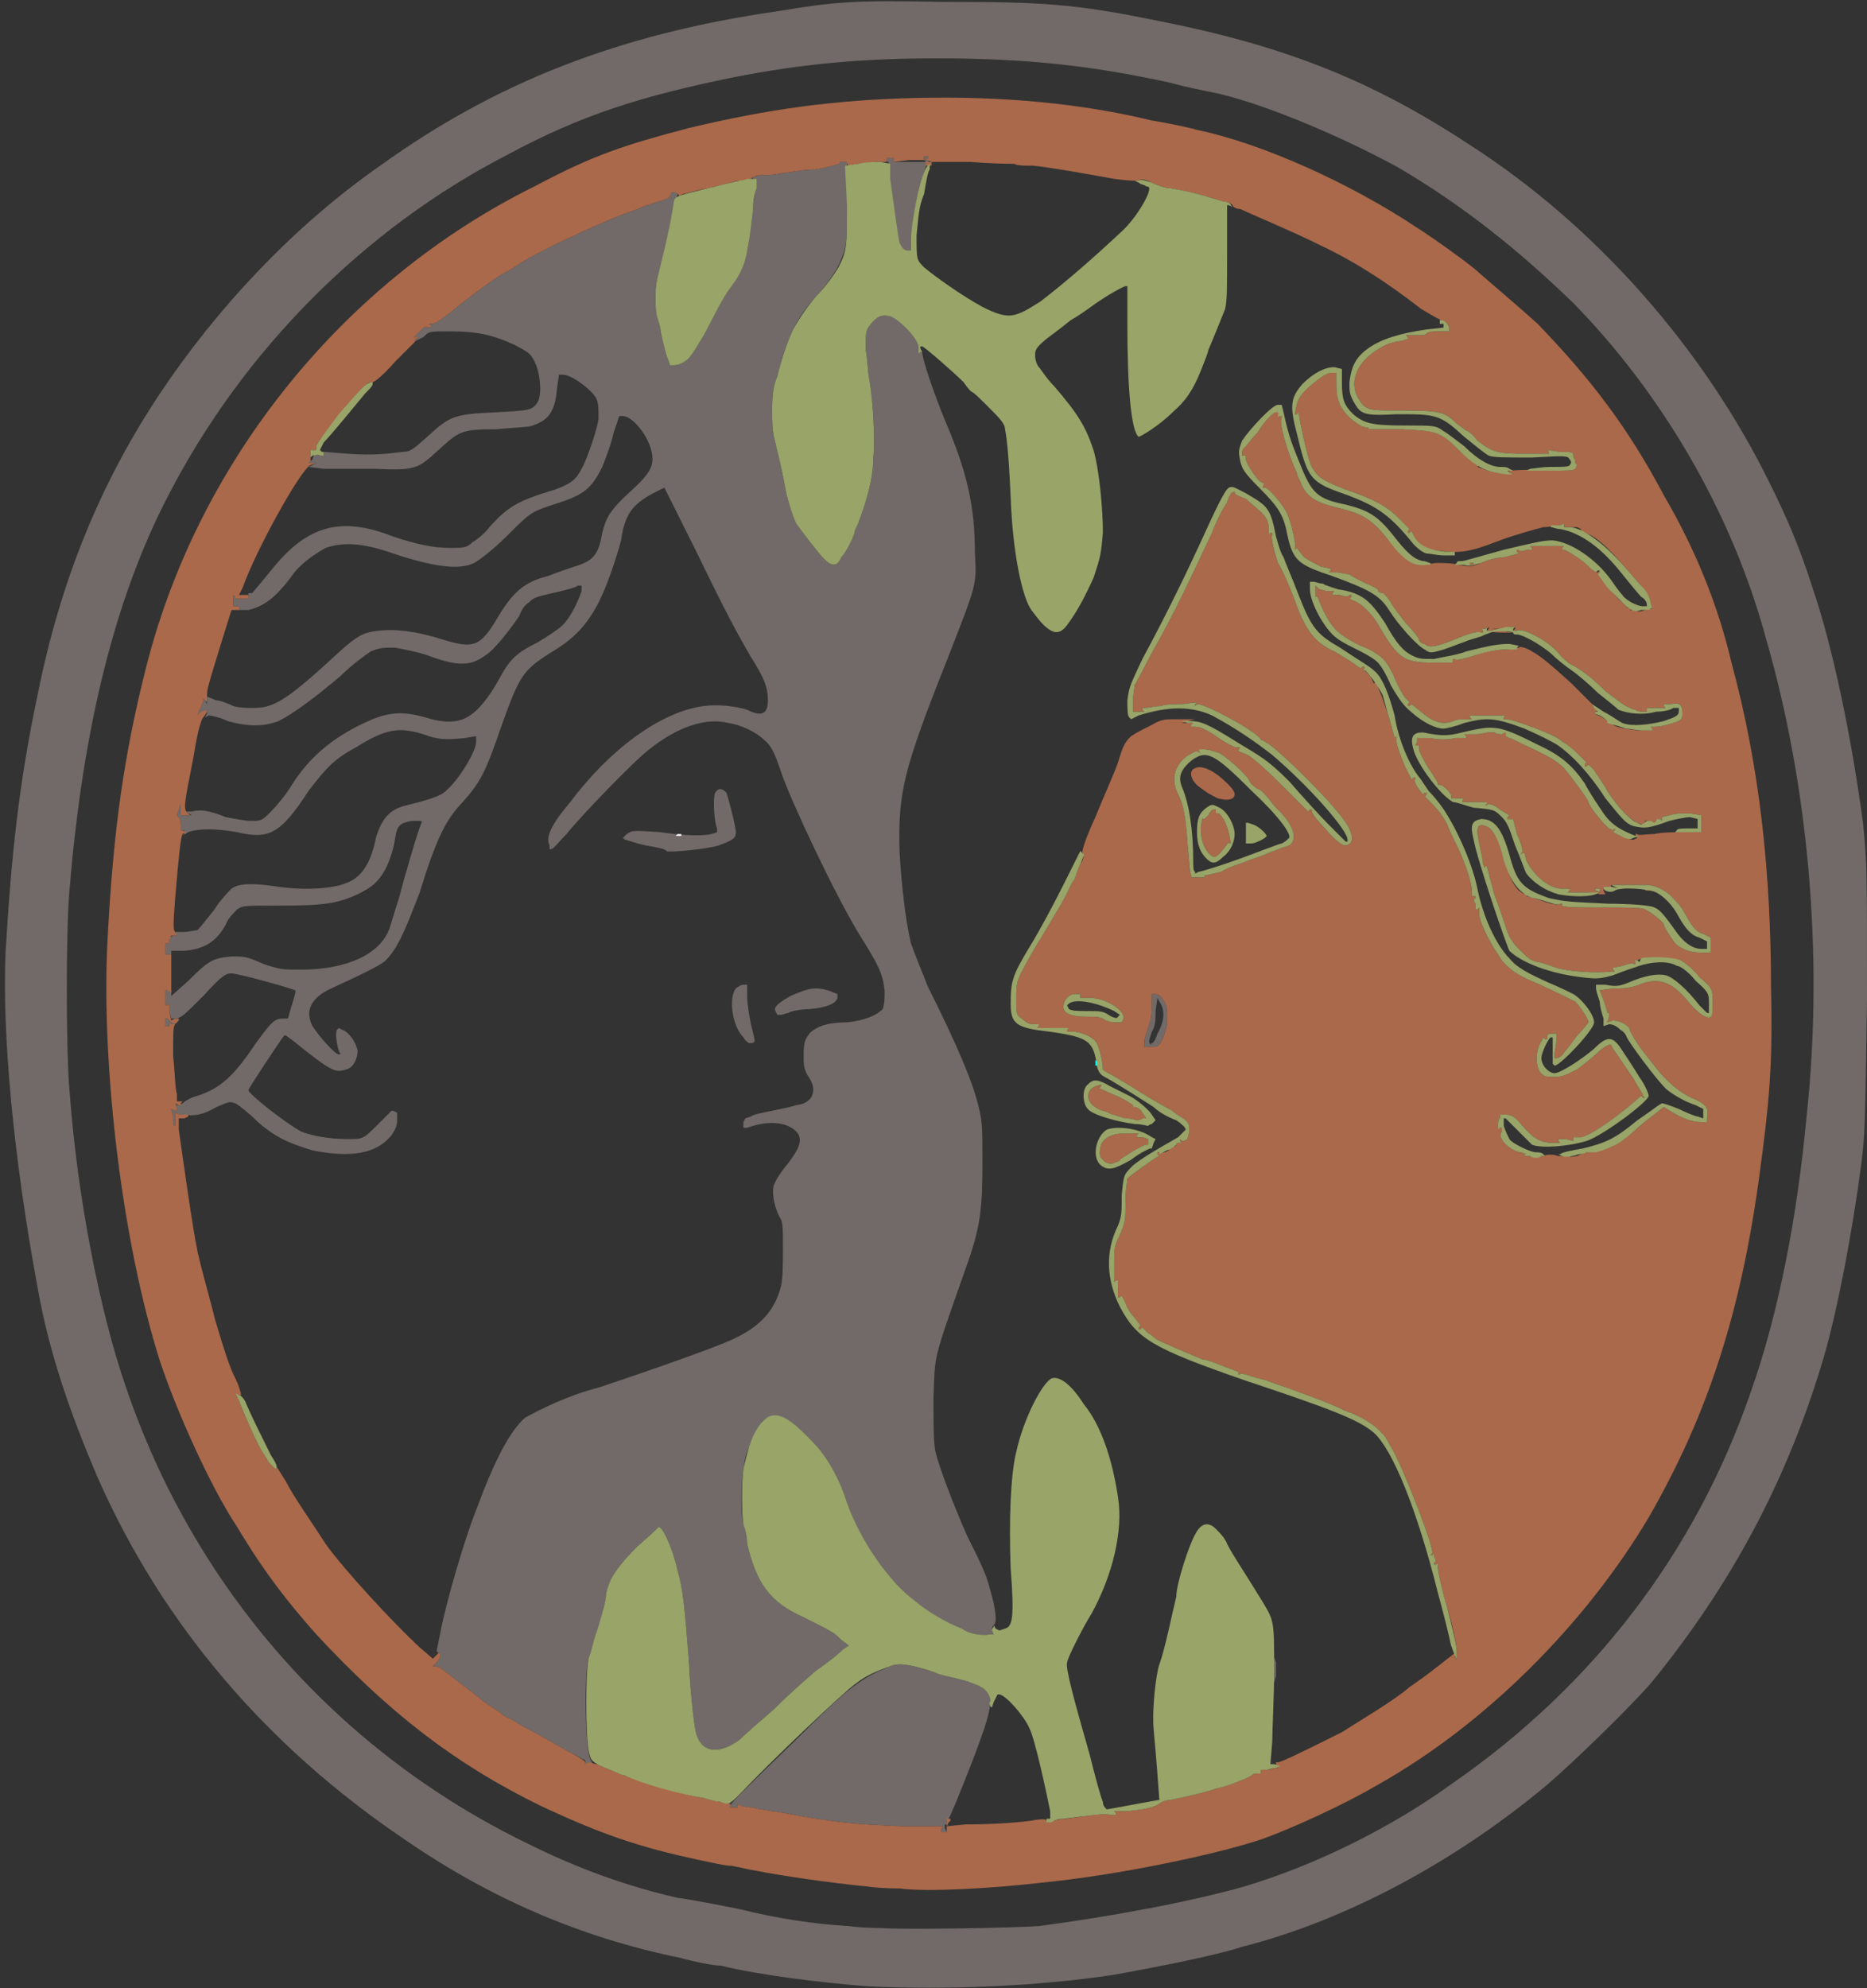
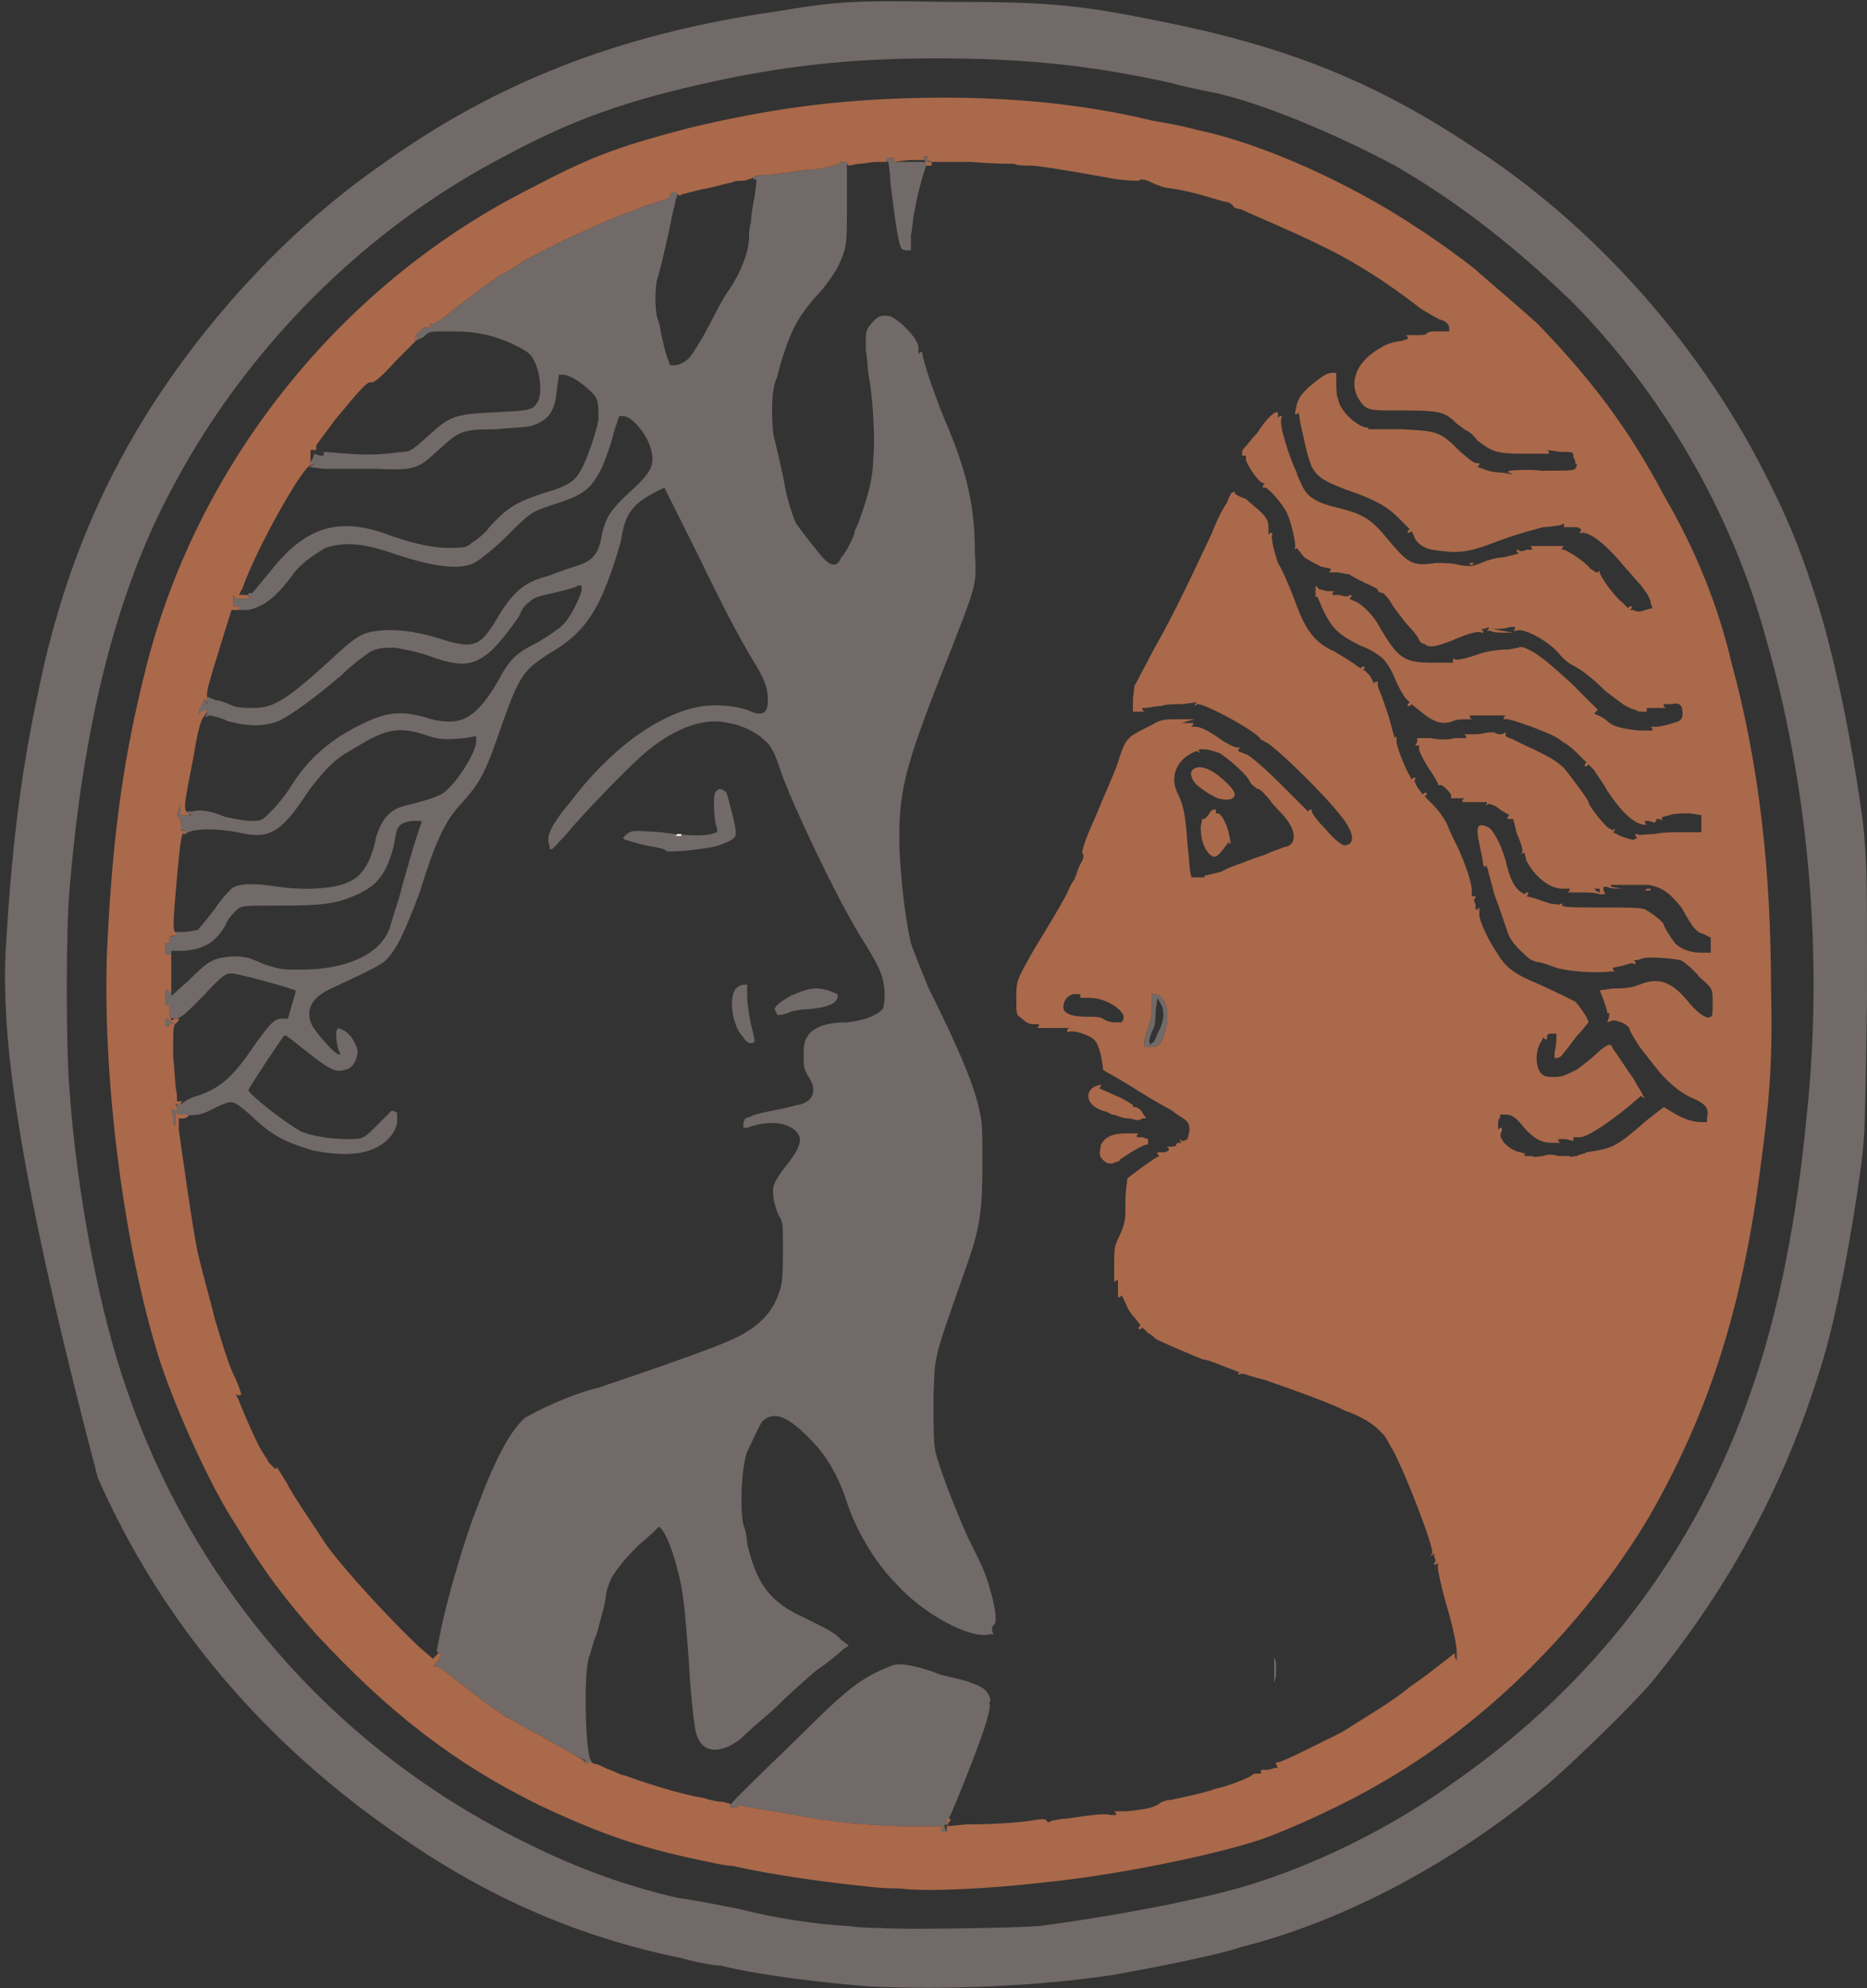
<svg xmlns="http://www.w3.org/2000/svg" version="1.0" width="992pt" height="1056pt" viewBox="0 0 992 1056" preserveAspectRatio="xMidYMid meet">
  <rect x="0" y="0" width="992" height="1056" fill="#333333" stroke="none" />
-   <path fill="#010101" stroke="none" d=" " />
  <path fill="#0a0909" stroke="none" d=" " />
-   <path fill="#716a68" stroke="none" d=" M461 1055  C436 1053 403 1049 383 1044  C379 1044 369 1042 362 1040  C308 1029 260 1008 215 977  C141 927 86 862 52 785  C37 750 26 718 20 684  C7 614 1 548 3 505  C6 455 10 416 20 369  C32 309 53 257 85 209  C115 164 156 120 202 88  C263 44 329 18 413 6  C443 1 453 0 501 1  C554 1 571 2 615 11  C681 24 728 42 781 77  C848 120 905 185 940 256  C949 274 956 290 963 312  C974 344 984 393 990 438  C992 460 992 460 992 531  C991 597 991 602 989 618  C984 656 976 697 969 721  C950 785 921 840 878 893  C867 906 836 936 822 948  C773 989 715 1020 660 1034  C645 1039 608 1046 591 1049  C551 1055 503 1057 461 1055  Z  M552 1023  C590 1018 633 1010 661 1002  C698 991 739 971 772 947  C847 895 901 824 930 740  C945 698 955 646 960 592  C969 508 961 417 938 338  C920 272 883 209 836 161  C806 132 777 109 743 89  C712 72 669 54 644 49  C639 48 629 46 622 44  C581 35 546 31 498 31  C457 31 426 34 390 41  C341 51 309 61 270 82  C194 121 129 186 89 264  C61 318 44 387 37 472  C35 492 35 559 37 580  C41 635 53 697 67 737  C103 843 179 930 280 979  C308 993 334 1002 360 1008  C368 1009 383 1012 393 1014  C413 1019 433 1022 451 1023  C458 1024 466 1024 468 1024  C479 1025 538 1024 552 1023  Z  M500 972  L501 970  L480 970  C455 969 443 968 417 963  C411 962 403 961 400 960  C397 960 394 959 393 959  L392 958  L392 959  L392 960  L390 960  L388 960  L388 959  C388 958 395 951 424 923  C451 896 458 891 473 885  C477 883 484 884 496 888  C500 890 503 890 514 893  C516 894 520 895 521 896  C524 897 527 902 526 904  C525 904 526 905 526 906  C526 907 525 912 523 918  C518 933 505 965 504 966  L503 967  L503 968  L504 970  L503 969  L502 969  L502 971  L503 973  L501 973  L500 973  L500 972  Z  M311 935  C311 935 305 932 298 928  C291 924 282 919 278 917  C273 914 270 912 269 912  C269 912 267 911 265 909  C263 908 259 905 256 903  C254 901 247 896 242 892  C237 888 233 885 232 885  L230 885  L232 883  C233 882 234 880 234 879  L234 878  L233 878  L232 877  L234 867  C237 851 247 817 253 802  C263 775 271 760 279 753  C286 749 302 741 318 737  C348 727 382 715 390 711  C405 704 412 695 415 683  C416 679 416 670 416 663  C416 651 416 649 414 646  C412 642 410 635 411 630  C412 627 414 624 417 620  C426 609 427 604 422 600  C417 596 408 595 397 599  L395 599  L395 596  L396 594  L399 593  C400 592 405 591 410 590  C415 589 420 588 423 587  C432 586 435 579 429 571  C427 567 427 566 427 560  C427 553 428 552 430 549  C434 545 440 543 450 543  C460 542 466 539 469 536  C470 533 470 531 470 526  C469 517 467 513 457 497  C444 476 420 425 415 410  C412 401 410 396 406 393  C402 389 394 385 387 384  C375 381 360 386 345 398  C337 404 309 433 301 443  C297 447 294 451 293 451  L292 451  L292 449  C290 445 292 439 303 426  C324 398 351 378 374 375  C381 374 391 375 397 377  C405 381 408 379 408 372  C408 365 406 360 399 349  C391 335 387 328 370 293  L353 259  L347 262  C336 268 332 273 330 287  C327 298 322 313 317 322  C311 333 304 340 292 347  C278 356 276 359 267 384  C258 410 256 415 244 428  C236 437 231 448 223 474  C215 495 211 504 205 510  C202 513 191 518 176 525  C165 530 162 537 166 545  C170 551 178 560 180 560  L181 560  L180 558  C179 555 178 549 179 547  L180 546  L182 547  C185 548 189 553 190 558  C190 562 188 567 184 568  C178 570 176 569 156 553  L152 550  L151 550  C150 551 132 578 132 579  C132 581 151 596 160 601  C165 603 174 605 185 605  C193 605 193 605 201 597  L208 590  L209 590  L211 591  L211 595  C211 598 210 600 208 603  C200 613 186 615 166 611  C153 607 146 604 136 595  C132 591 127 587 125 586  C122 585 122 585 115 588  C108 592 104 593 96 592  L93 591  L93 595  L93 598  L93 598  C92 598 92 596 92 593  L91 589  L93 590  L94 590  L94 588  L93 586  L94 587  L95 587  L97 586  C98 585 101 583 105 582  C117 578 124 572 136 554  C144 543 146 541 150 541  L153 541  L155 534  C156 531 157 527 157 527  L157 526  L154 525  C148 523 126 517 123 517  C120 517 118 518 108 529  C98 539 96 541 93 541  L91 541  L90 537  L90 533  L89 534  L88 534  L88 530  L88 526  L90 526  L91 526  L91 528  L91 529  L100 521  C111 510 113 509 123 508  C130 508 131 508 140 512  C149 515 150 515 160 515  C184 515 202 507 207 493  C208 490 210 483 212 477  C214 469 222 441 224 437  L224 436  L219 436  C213 437 211 438 210 445  C209 452 206 461 202 466  C199 470 196 472 190 475  C179 480 172 481 148 481  C129 481 129 481 126 483  C124 485 121 488 120 491  C115 500 109 504 98 505  L91 505  L91 506  L91 507  L90 507  L88 507  L88 504  L88 501  L89 501  L90 501  L90 499  L90 498  L92 497  L94 497  L93 496  L93 495  L98 495  C100 495 104 494 105 494  C106 493 110 488 114 483  C117 478 122 473 123 472  C127 469 135 469 148 471  C162 473 177 472 184 469  C192 466 197 459 200 444  C203 435 207 430 215 428  C227 425 234 423 237 420  C244 414 253 399 253 394  L253 391  L247 392  C237 393 233 393 225 390  C212 386 205 387 189 397  C178 403 174 407 164 420  C149 443 143 446 126 442  C115 440 105 440 100 442  L97 444  L98 443  L98 441  L97 441  L96 441  L96 438  C96 437 96 435 95 434  C94 434 94 432 95 430  L96 427  L96 430  L96 433  L99 433  L102 433  L100 432  L99 431  L102 431  C106 430 110 430 120 434  C125 435 131 436 133 436  C139 436 139 436 144 431  C147 428 152 422 155 417  C165 401 179 390 198 382  C208 378 215 378 226 381  C235 384 243 384 248 381  C254 378 260 370 265 361  C271 350 274 347 286 341  C291 338 297 334 299 332  C303 328 307 320 309 314  L309 311  L307 311  C306 312 302 313 298 314  C285 317 284 317 281 320  C279 321 277 324 276 327  C272 333 263 345 258 348  C250 354 243 354 227 348  C221 346 215 345 210 344  C203 344 202 344 197 346  C194 348 187 353 181 359  C168 370 156 379 148 383  C140 386 132 386 121 383  C117 381 112 380 111 380  L109 381  L110 379  L110 377  L108 378  L105 380  L106 377  C107 375 108 373 108 372  L108 371  L109 372  L110 374  L110 372  L110 370  L115 372  C117 372 122 374 124 375  C127 376 132 376 135 376  C145 376 152 372 174 352  C189 338 192 336 201 335  C209 334 220 335 233 339  C252 345 255 344 265 327  C273 314 279 309 291 306  C296 304 302 302 305 301  C315 298 318 295 320 283  C322 275 324 271 335 261  C346 251 348 247 346 239  C344 231 336 221 331 221  L329 221  L326 230  C325 235 322 243 320 248  C314 260 310 263 294 268  C282 272 282 272 269 285  C262 292 254 298 252 299  C244 303 230 301 209 294  C192 288 182 288 173 291  C166 295 159 300 155 306  C146 318 140 322 132 324  L127 324  L127 323  L127 322  L126 322  L124 322  L124 319  L124 316  L125 317  L125 318  L129 318  L132 318  L132 317  L132 315  L134 315  C135 314 139 309 144 303  C163 279 181 274 209 285  C221 289 230 291 239 291  C246 291 248 291 251 288  C253 287 258 283 260 280  C270 269 275 266 295 260  C303 257 306 255 309 249  C312 244 318 226 318 222  C318 214 318 212 314 208  C310 204 303 199 299 199  L297 199  L296 206  C295 218 292 223 283 226  C281 227 273 227 264 228  C245 228 244 229 233 239  C222 249 221 250 199 249  C188 249 176 249 172 249  L164 248  L166 247  L168 246  L166 246  L164 246  L166 244  L167 241  L170 242  L172 242  L172 241  L172 240  L185 241  C198 242 206 241 214 240  C218 240 219 239 227 232  C239 221 241 220 263 219  C282 218 283 218 286 213  C288 208 287 198 284 192  C282 188 281 187 273 183  C262 178 254 176 239 176  C228 176 228 176 225 179  C223 180 221 181 221 181  L220 181  L221 180  L223 179  L221 179  L220 179  L223 176  C225 174 226 173 227 174  L229 174  L229 173  L228 172  L230 172  C231 172 234 170 238 167  C250 157 268 144 270 144  C270 144 271 143 272 143  C278 137 323 116 339 111  C341 110 343 109 344 109  C344 109 347 108 350 107  C354 106 356 105 356 104  L357 102  L358 102  L360 102  L360 103  C360 103 360 104 359 106  C359 107 358 111 357 115  C356 121 351 143 349 149  C348 154 348 163 349 168  C350 171 351 174 351 176  C353 185 354 189 355 191  L356 194  L358 194  C361 194 365 192 367 189  C368 188 371 183 374 178  C381 165 383 160 388 153  C394 144 398 133 398 126  C398 125 398 121 399 118  C399 115 400 109 401 104  L402 96  L401 95  L400 95  L400 94  L400 94  L404 93  C407 93 411 93 415 92  C418 92 426 90 433 90  C440 89 446 87 446 87  L446 86  L448 86  L450 86  L450 108  C450 130 450 131 446 140  C445 143 438 153 434 157  C431 160 424 169 422 174  C420 177 415 191 413 200  C412 202 411 206 411 207  C410 211 410 226 411 231  C413 240 415 247 417 258  C418 264 421 274 423 278  C425 281 435 294 438 297  C442 301 445 301 447 296  C450 293 454 284 454 283  C454 282 455 280 456 278  C460 267 464 255 464 243  C465 235 464 214 462 202  C461 198 461 191 460 186  C460 176 460 176 462 173  C466 168 468 167 473 168  C478 170 487 179 488 184  L488 188  L489 187  L490 187  L490 187  C490 191 497 211 502 223  C514 251 518 269 518 294  C519 311 519 310 503 351  C480 409 477 421 478 453  C479 470 481 488 484 501  C485 504 489 514 493 524  C509 556 517 575 520 588  C522 596 522 599 522 618  C522 642 521 652 513 674  C495 725 497 719 496 742  C496 759 496 765 497 771  C499 779 506 798 514 816  C521 830 524 836 526 844  C529 854 530 862 528 863  C527 864 527 866 527 866  L528 868  L526 868  C516 871 490 857 476 841  C465 830 455 813 450 798  C446 785 439 773 432 766  C419 752 411 749 405 755  C403 758 400 765 397 771  C394 779 393 801 395 810  C396 812 397 817 397 820  C402 841 409 851 427 859  C443 867 443 867 447 871  L451 874  L448 876  C446 878 440 883 434 887  C428 892 418 901 411 908  C404 914 396 921 393 924  C382 932 373 931 370 921  C369 918 367 902 366 882  C364 856 363 844 360 834  C357 821 352 811 350 811  C350 811 345 816 339 821  C331 829 328 833 325 838  C323 842 322 846 322 847  C322 850 320 857 317 868  C315 872 314 878 313 880  C310 888 311 932 314 935  L315 937  L313 937  L311 937  L311 935  Z  M677 887  L677 880  L678 883  C678 885 678 888 678 890  L677 894  L677 887  Z  M608 553  C608 552 609 549 610 546  C611 543 612 540 612 535  L612 528  L614 528  C615 528 617 529 618 531  C621 534 621 545 618 551  C616 556 615 556 612 556  L608 556  L608 553  Z  M615 549  C619 542 619 536 616 532  L615 530  L614 537  C614 541 614 545 612 548  C611 551 610 554 611 554  L611 555  L612 554  C613 554 614 552 615 549  Z  M395 551  C389 545 387 530 391 525  C392 524 394 523 395 523  L397 523  L397 529  C397 533 398 539 399 544  C400 548 401 552 401 553  L400 554  L398 554  C398 554 396 553 395 551  Z  M88 543  L88 541  L89 541  C89 541 90 542 91 543  L93 544  L91 544  L90 543  L90 544  L90 545  L89 545  L88 545  L88 543  Z  M412 537  C411 535 413 533 420 529  C429 525 433 524 440 526  L445 528  L445 530  C444 533 440 535 430 536  C426 536 420 537 419 538  C418 538 416 539 415 539  L413 539  L412 537  Z  M354 452  C354 451 349 450 343 449  C338 448 333 446 332 446  L331 445  L333 443  C336 441 336 441 351 442  C364 444 374 444 378 443  L381 442  L381 440  C379 435 379 422 380 421  C382 418 384 419 386 421  C387 424 391 439 391 442  C391 445 390 446 382 449  C376 451 355 453 354 452  Z  M479 132  C477 129 475 112 473 96  C473 91 472 87 472 86  C471 86 471 85 471 85  L471 84  L473 84  L475 84  L475 85  L475 86  L483 86  L492 86  L491 84  L491 83  L492 83  L493 83  L493 84  L492 85  L493 85  L495 85  L493 86  C492 87 487 104 486 112  C485 115 485 121 484 125  L484 133  L482 133  C481 133 480 133 479 132  Z  " />
+   <path fill="#716a68" stroke="none" d=" M461 1055  C436 1053 403 1049 383 1044  C379 1044 369 1042 362 1040  C308 1029 260 1008 215 977  C141 927 86 862 52 785  C7 614 1 548 3 505  C6 455 10 416 20 369  C32 309 53 257 85 209  C115 164 156 120 202 88  C263 44 329 18 413 6  C443 1 453 0 501 1  C554 1 571 2 615 11  C681 24 728 42 781 77  C848 120 905 185 940 256  C949 274 956 290 963 312  C974 344 984 393 990 438  C992 460 992 460 992 531  C991 597 991 602 989 618  C984 656 976 697 969 721  C950 785 921 840 878 893  C867 906 836 936 822 948  C773 989 715 1020 660 1034  C645 1039 608 1046 591 1049  C551 1055 503 1057 461 1055  Z  M552 1023  C590 1018 633 1010 661 1002  C698 991 739 971 772 947  C847 895 901 824 930 740  C945 698 955 646 960 592  C969 508 961 417 938 338  C920 272 883 209 836 161  C806 132 777 109 743 89  C712 72 669 54 644 49  C639 48 629 46 622 44  C581 35 546 31 498 31  C457 31 426 34 390 41  C341 51 309 61 270 82  C194 121 129 186 89 264  C61 318 44 387 37 472  C35 492 35 559 37 580  C41 635 53 697 67 737  C103 843 179 930 280 979  C308 993 334 1002 360 1008  C368 1009 383 1012 393 1014  C413 1019 433 1022 451 1023  C458 1024 466 1024 468 1024  C479 1025 538 1024 552 1023  Z  M500 972  L501 970  L480 970  C455 969 443 968 417 963  C411 962 403 961 400 960  C397 960 394 959 393 959  L392 958  L392 959  L392 960  L390 960  L388 960  L388 959  C388 958 395 951 424 923  C451 896 458 891 473 885  C477 883 484 884 496 888  C500 890 503 890 514 893  C516 894 520 895 521 896  C524 897 527 902 526 904  C525 904 526 905 526 906  C526 907 525 912 523 918  C518 933 505 965 504 966  L503 967  L503 968  L504 970  L503 969  L502 969  L502 971  L503 973  L501 973  L500 973  L500 972  Z  M311 935  C311 935 305 932 298 928  C291 924 282 919 278 917  C273 914 270 912 269 912  C269 912 267 911 265 909  C263 908 259 905 256 903  C254 901 247 896 242 892  C237 888 233 885 232 885  L230 885  L232 883  C233 882 234 880 234 879  L234 878  L233 878  L232 877  L234 867  C237 851 247 817 253 802  C263 775 271 760 279 753  C286 749 302 741 318 737  C348 727 382 715 390 711  C405 704 412 695 415 683  C416 679 416 670 416 663  C416 651 416 649 414 646  C412 642 410 635 411 630  C412 627 414 624 417 620  C426 609 427 604 422 600  C417 596 408 595 397 599  L395 599  L395 596  L396 594  L399 593  C400 592 405 591 410 590  C415 589 420 588 423 587  C432 586 435 579 429 571  C427 567 427 566 427 560  C427 553 428 552 430 549  C434 545 440 543 450 543  C460 542 466 539 469 536  C470 533 470 531 470 526  C469 517 467 513 457 497  C444 476 420 425 415 410  C412 401 410 396 406 393  C402 389 394 385 387 384  C375 381 360 386 345 398  C337 404 309 433 301 443  C297 447 294 451 293 451  L292 451  L292 449  C290 445 292 439 303 426  C324 398 351 378 374 375  C381 374 391 375 397 377  C405 381 408 379 408 372  C408 365 406 360 399 349  C391 335 387 328 370 293  L353 259  L347 262  C336 268 332 273 330 287  C327 298 322 313 317 322  C311 333 304 340 292 347  C278 356 276 359 267 384  C258 410 256 415 244 428  C236 437 231 448 223 474  C215 495 211 504 205 510  C202 513 191 518 176 525  C165 530 162 537 166 545  C170 551 178 560 180 560  L181 560  L180 558  C179 555 178 549 179 547  L180 546  L182 547  C185 548 189 553 190 558  C190 562 188 567 184 568  C178 570 176 569 156 553  L152 550  L151 550  C150 551 132 578 132 579  C132 581 151 596 160 601  C165 603 174 605 185 605  C193 605 193 605 201 597  L208 590  L209 590  L211 591  L211 595  C211 598 210 600 208 603  C200 613 186 615 166 611  C153 607 146 604 136 595  C132 591 127 587 125 586  C122 585 122 585 115 588  C108 592 104 593 96 592  L93 591  L93 595  L93 598  L93 598  C92 598 92 596 92 593  L91 589  L93 590  L94 590  L94 588  L93 586  L94 587  L95 587  L97 586  C98 585 101 583 105 582  C117 578 124 572 136 554  C144 543 146 541 150 541  L153 541  L155 534  C156 531 157 527 157 527  L157 526  L154 525  C148 523 126 517 123 517  C120 517 118 518 108 529  C98 539 96 541 93 541  L91 541  L90 537  L90 533  L89 534  L88 534  L88 530  L88 526  L90 526  L91 526  L91 528  L91 529  L100 521  C111 510 113 509 123 508  C130 508 131 508 140 512  C149 515 150 515 160 515  C184 515 202 507 207 493  C208 490 210 483 212 477  C214 469 222 441 224 437  L224 436  L219 436  C213 437 211 438 210 445  C209 452 206 461 202 466  C199 470 196 472 190 475  C179 480 172 481 148 481  C129 481 129 481 126 483  C124 485 121 488 120 491  C115 500 109 504 98 505  L91 505  L91 506  L91 507  L90 507  L88 507  L88 504  L88 501  L89 501  L90 501  L90 499  L90 498  L92 497  L94 497  L93 496  L93 495  L98 495  C100 495 104 494 105 494  C106 493 110 488 114 483  C117 478 122 473 123 472  C127 469 135 469 148 471  C162 473 177 472 184 469  C192 466 197 459 200 444  C203 435 207 430 215 428  C227 425 234 423 237 420  C244 414 253 399 253 394  L253 391  L247 392  C237 393 233 393 225 390  C212 386 205 387 189 397  C178 403 174 407 164 420  C149 443 143 446 126 442  C115 440 105 440 100 442  L97 444  L98 443  L98 441  L97 441  L96 441  L96 438  C96 437 96 435 95 434  C94 434 94 432 95 430  L96 427  L96 430  L96 433  L99 433  L102 433  L100 432  L99 431  L102 431  C106 430 110 430 120 434  C125 435 131 436 133 436  C139 436 139 436 144 431  C147 428 152 422 155 417  C165 401 179 390 198 382  C208 378 215 378 226 381  C235 384 243 384 248 381  C254 378 260 370 265 361  C271 350 274 347 286 341  C291 338 297 334 299 332  C303 328 307 320 309 314  L309 311  L307 311  C306 312 302 313 298 314  C285 317 284 317 281 320  C279 321 277 324 276 327  C272 333 263 345 258 348  C250 354 243 354 227 348  C221 346 215 345 210 344  C203 344 202 344 197 346  C194 348 187 353 181 359  C168 370 156 379 148 383  C140 386 132 386 121 383  C117 381 112 380 111 380  L109 381  L110 379  L110 377  L108 378  L105 380  L106 377  C107 375 108 373 108 372  L108 371  L109 372  L110 374  L110 372  L110 370  L115 372  C117 372 122 374 124 375  C127 376 132 376 135 376  C145 376 152 372 174 352  C189 338 192 336 201 335  C209 334 220 335 233 339  C252 345 255 344 265 327  C273 314 279 309 291 306  C296 304 302 302 305 301  C315 298 318 295 320 283  C322 275 324 271 335 261  C346 251 348 247 346 239  C344 231 336 221 331 221  L329 221  L326 230  C325 235 322 243 320 248  C314 260 310 263 294 268  C282 272 282 272 269 285  C262 292 254 298 252 299  C244 303 230 301 209 294  C192 288 182 288 173 291  C166 295 159 300 155 306  C146 318 140 322 132 324  L127 324  L127 323  L127 322  L126 322  L124 322  L124 319  L124 316  L125 317  L125 318  L129 318  L132 318  L132 317  L132 315  L134 315  C135 314 139 309 144 303  C163 279 181 274 209 285  C221 289 230 291 239 291  C246 291 248 291 251 288  C253 287 258 283 260 280  C270 269 275 266 295 260  C303 257 306 255 309 249  C312 244 318 226 318 222  C318 214 318 212 314 208  C310 204 303 199 299 199  L297 199  L296 206  C295 218 292 223 283 226  C281 227 273 227 264 228  C245 228 244 229 233 239  C222 249 221 250 199 249  C188 249 176 249 172 249  L164 248  L166 247  L168 246  L166 246  L164 246  L166 244  L167 241  L170 242  L172 242  L172 241  L172 240  L185 241  C198 242 206 241 214 240  C218 240 219 239 227 232  C239 221 241 220 263 219  C282 218 283 218 286 213  C288 208 287 198 284 192  C282 188 281 187 273 183  C262 178 254 176 239 176  C228 176 228 176 225 179  C223 180 221 181 221 181  L220 181  L221 180  L223 179  L221 179  L220 179  L223 176  C225 174 226 173 227 174  L229 174  L229 173  L228 172  L230 172  C231 172 234 170 238 167  C250 157 268 144 270 144  C270 144 271 143 272 143  C278 137 323 116 339 111  C341 110 343 109 344 109  C344 109 347 108 350 107  C354 106 356 105 356 104  L357 102  L358 102  L360 102  L360 103  C360 103 360 104 359 106  C359 107 358 111 357 115  C356 121 351 143 349 149  C348 154 348 163 349 168  C350 171 351 174 351 176  C353 185 354 189 355 191  L356 194  L358 194  C361 194 365 192 367 189  C368 188 371 183 374 178  C381 165 383 160 388 153  C394 144 398 133 398 126  C398 125 398 121 399 118  C399 115 400 109 401 104  L402 96  L401 95  L400 95  L400 94  L400 94  L404 93  C407 93 411 93 415 92  C418 92 426 90 433 90  C440 89 446 87 446 87  L446 86  L448 86  L450 86  L450 108  C450 130 450 131 446 140  C445 143 438 153 434 157  C431 160 424 169 422 174  C420 177 415 191 413 200  C412 202 411 206 411 207  C410 211 410 226 411 231  C413 240 415 247 417 258  C418 264 421 274 423 278  C425 281 435 294 438 297  C442 301 445 301 447 296  C450 293 454 284 454 283  C454 282 455 280 456 278  C460 267 464 255 464 243  C465 235 464 214 462 202  C461 198 461 191 460 186  C460 176 460 176 462 173  C466 168 468 167 473 168  C478 170 487 179 488 184  L488 188  L489 187  L490 187  L490 187  C490 191 497 211 502 223  C514 251 518 269 518 294  C519 311 519 310 503 351  C480 409 477 421 478 453  C479 470 481 488 484 501  C485 504 489 514 493 524  C509 556 517 575 520 588  C522 596 522 599 522 618  C522 642 521 652 513 674  C495 725 497 719 496 742  C496 759 496 765 497 771  C499 779 506 798 514 816  C521 830 524 836 526 844  C529 854 530 862 528 863  C527 864 527 866 527 866  L528 868  L526 868  C516 871 490 857 476 841  C465 830 455 813 450 798  C446 785 439 773 432 766  C419 752 411 749 405 755  C403 758 400 765 397 771  C394 779 393 801 395 810  C396 812 397 817 397 820  C402 841 409 851 427 859  C443 867 443 867 447 871  L451 874  L448 876  C446 878 440 883 434 887  C428 892 418 901 411 908  C404 914 396 921 393 924  C382 932 373 931 370 921  C369 918 367 902 366 882  C364 856 363 844 360 834  C357 821 352 811 350 811  C350 811 345 816 339 821  C331 829 328 833 325 838  C323 842 322 846 322 847  C322 850 320 857 317 868  C315 872 314 878 313 880  C310 888 311 932 314 935  L315 937  L313 937  L311 937  L311 935  Z  M677 887  L677 880  L678 883  C678 885 678 888 678 890  L677 894  L677 887  Z  M608 553  C608 552 609 549 610 546  C611 543 612 540 612 535  L612 528  L614 528  C615 528 617 529 618 531  C621 534 621 545 618 551  C616 556 615 556 612 556  L608 556  L608 553  Z  M615 549  C619 542 619 536 616 532  L615 530  L614 537  C614 541 614 545 612 548  C611 551 610 554 611 554  L611 555  L612 554  C613 554 614 552 615 549  Z  M395 551  C389 545 387 530 391 525  C392 524 394 523 395 523  L397 523  L397 529  C397 533 398 539 399 544  C400 548 401 552 401 553  L400 554  L398 554  C398 554 396 553 395 551  Z  M88 543  L88 541  L89 541  C89 541 90 542 91 543  L93 544  L91 544  L90 543  L90 544  L90 545  L89 545  L88 545  L88 543  Z  M412 537  C411 535 413 533 420 529  C429 525 433 524 440 526  L445 528  L445 530  C444 533 440 535 430 536  C426 536 420 537 419 538  C418 538 416 539 415 539  L413 539  L412 537  Z  M354 452  C354 451 349 450 343 449  C338 448 333 446 332 446  L331 445  L333 443  C336 441 336 441 351 442  C364 444 374 444 378 443  L381 442  L381 440  C379 435 379 422 380 421  C382 418 384 419 386 421  C387 424 391 439 391 442  C391 445 390 446 382 449  C376 451 355 453 354 452  Z  M479 132  C477 129 475 112 473 96  C473 91 472 87 472 86  C471 86 471 85 471 85  L471 84  L473 84  L475 84  L475 85  L475 86  L483 86  L492 86  L491 84  L491 83  L492 83  L493 83  L493 84  L492 85  L493 85  L495 85  L493 86  C492 87 487 104 486 112  C485 115 485 121 484 125  L484 133  L482 133  C481 133 480 133 479 132  Z  " />
  <path fill="#aa694a" stroke="none" d=" M478 1003  C476 1003 468 1003 461 1002  C441 1000 411 996 389 991  C385 991 377 989 372 988  C339 981 319 974 287 959  C242 937 207 910 168 868  C153 851 141 836 126 811  C112 790 94 750 85 723  C65 660 54 568 57 502  C60 441 66 400 78 353  C106 244 183 149 284 99  C316 82 332 77 366 68  C408 58 443 53 488 52  C533 51 575 55 612 64  C618 65 629 67 636 69  C670 76 717 97 753 121  C761 126 782 141 786 145  C801 158 807 163 817 172  C845 201 865 227 884 263  C901 292 913 322 920 352  C935 407 941 464 941 525  C942 566 940 586 935 623  C925 698 907 752 876 806  C842 863 789 916 732 948  C715 958 687 971 670 977  C646 985 594 996 553 1000  C527 1003 492 1005 478 1003  Z  M503 970  C503 968 503 967 503 966  L504 966  L505 966  L505 967  L504 968  L503 970  L513 969  C528 969 541 968 548 967  C553 966 556 966 556 967  L557 968  L559 967  C560 967 563 966 566 966  C580 964 587 963 590 964  L593 964  L593 963  L592 962  L599 962  C609 961 613 960 616 958  C617 957 620 956 622 956  C627 955 641 952 646 950  C652 949 664 944 665 943  C666 942 667 942 668 942  L670 942  L670 941  L670 940  L672 940  C673 940 675 940 677 939  L679 939  L678 937  L678 936  L679 936  C681 936 697 928 713 920  C724 913 741 903 749 896  C752 894 759 889 764 885  L773 878  L773 880  L774 882  L774 877  C774 874 772 864 769 854  C766 844 764 834 764 833  L764 830  L763 831  L762 831  L762 830  C763 830 763 828 762 827  L762 825  L761 826  L760 826  L761 825  C762 822 747 783 740 770  C738 767 736 762 734 761  C731 757 723 752 714 749  C709 746 684 737 675 734  C673 733 668 732 665 731  C662 730 659 729 659 730  L658 730  L658 729  L659 729  L651 726  C646 724 641 722 639 722  C634 720 615 712 614 711  C614 711 612 709 610 708  L607 705  L606 706  L605 706  L605 705  L606 704  L603 700  C601 698 599 695 598 692  L596 688  L595 689  L594 689  L594 688  C594 687 594 685 594 683  L594 680  L593 680  L592 681  L592 672  C592 663 592 662 595 656  C598 649 598 648 598 638  C598 632 599 627 599 626  C601 624 611 617 614 615  L616 614  L615 613  L615 612  L616 612  C616 612 618 612 619 612  L621 611  L621 610  L620 609  L622 609  C623 609 625 609 625 608  C625 607 626 607 627 607  L628 607  L627 606  L627 605  L628 606  L629 606  L631 605  C631 604 632 602 632 600  C632 597 631 596 630 595  C629 594 625 592 623 590  C612 584 609 582 601 577  C596 574 591 571 589 570  C587 569 586 568 586 568  C586 564 584 555 582 553  C580 550 571 547 568 548  L567 548  L567 547  L568 546  L564 546  C562 546 558 546 556 546  L551 546  L552 545  L552 544  L549 544  C547 544 545 543 543 541  C540 539 540 539 540 530  C540 521 540 521 549 505  C563 482 567 475 568 472  C569 470 570 468 571 467  C571 466 572 465 572 464  C572 464 573 461 574 459  C576 456 576 454 575 453  C575 452 576 447 582 434  C586 424 592 411 594 405  C597 395 598 394 601 391  C604 389 608 387 612 385  C617 382 619 382 626 382  L635 382  L631 383  L628 384  L631 384  L634 384  L634 385  L633 386  L635 386  C638 386 642 388 649 393  C652 395 656 397 657 397  L659 397  L658 398  L658 399  L663 401  C666 403 672 408 681 417  L695 431  L696 430  L697 430  L697 431  C697 432 700 436 704 440  C709 446 712 448 714 449  C720 449 720 443 713 434  C703 421 675 394 672 394  C672 394 671 393 670 393  C669 389 639 373 636 374  L635 375  L635 374  L636 373  L628 374  C624 374 619 374 617 375  C613 375 611 376 608 376  L607 376  L607 377  L608 378  L605 378  L602 378  L602 371  L603 363  L603 364  L603 364  L613 345  C625 324 634 304 644 283  C647 275 651 268 652 267  C652 266 653 265 653 264  C653 264 654 263 654 262  L656 261  L656 262  C657 263 659 264 662 265  C664 267 668 270 670 272  C673 275 674 277 674 280  L674 284  L675 283  L676 283  L676 284  C675 285 677 293 679 299  C681 302 685 311 688 319  C691 328 695 335 697 337  C699 340 704 344 709 346  C714 349 719 352 720 353  L723 355  L724 354  L725 354  L725 355  L724 356  L725 356  C725 356 727 358 728 359  L730 363  L731 362  L732 362  L732 363  C732 363 732 365 733 367  C734 369 736 375 738 381  L741 392  L741 392  L742 391  L742 394  C742 396 746 407 749 412  L750 414  L751 413  L752 413  L752 414  C751 414 752 416 753 418  L756 422  L757 421  L758 421  L758 422  L757 423  L761 427  C764 430 767 434 769 438  C770 441 773 447 775 451  C779 460 782 469 782 473  L782 476  L783 476  L784 476  L784 477  C783 477 783 479 784 480  L784 483  L785 483  L786 482  L786 486  C786 489 791 500 796 507  C800 514 806 518 816 522  C825 526 835 531 837 532  C839 534 844 541 844 543  C844 543 841 547 838 550  C835 554 832 558 831 559  C830 561 828 562 827 562  L826 562  L826 559  C827 555 827 552 827 550  L827 549  L825 549  L823 549  L822 550  L822 552  L821 552  L820 551  L819 553  C815 559 816 569 820 571  C821 572 824 572 826 572  C830 572 832 571 838 568  C842 565 847 561 849 559  C851 557 854 555 855 555  L856 555  L857 557  C860 561 863 566 868 573  C870 577 873 581 873 582  L874 583  L873 583  L872 582  L865 588  C855 596 845 603 840 604  L836 604  L836 605  L836 606  L832 605  L828 605  L828 606  L829 607  L825 607  C819 607 815 605 809 598  C805 593 803 592 800 592  L797 592  L797 594  C796 594 796 596 796 598  L796 600  L797 599  L798 599  L798 601  C797 602 797 604 798 605  C799 608 805 612 808 612  L811 613  L810 613  L810 614  L814 614  C815 615 818 614 820 614  C822 613 825 613 828 614  C830 614 833 614 834 614  C834 615 836 614 838 614  C839 613 842 613 843 612  C857 610 859 609 875 595  L884 588  L889 591  C894 594 899 596 904 596  L907 596  L907 594  C908 589 907 587 901 584  C893 581 885 574 879 566  C875 561 872 557 872 557  C871 556 866 548 866 547  C866 545 861 542 857 542  L854 543  L855 540  L855 538  L854 538  L853 539  L854 538  C854 537 853 534 852 531  L850 526  L857 525  C862 525 866 525 871 523  C881 519 888 521 897 532  C901 537 907 542 909 540  C910 540 910 537 910 533  C910 525 910 525 903 519  C900 515 895 511 893 510  C889 509 875 508 873 509  C872 509 871 510 869 510  L868 510  L869 511  L869 512  L868 512  C868 511 865 512 862 513  L857 514  L857 515  L858 516  L856 516  C848 517 833 516 827 514  C824 513 819 511 817 511  C813 510 812 509 807 504  C804 501 802 498 801 495  C800 492 797 483 794 475  L790 460  L789 460  L789 461  L788 459  C788 457 787 453 786 448  C784 439 785 437 790 439  C793 440 797 447 800 457  C802 466 804 470 807 473  L810 475  L811 474  L812 474  L812 475  L811 476  L815 477  C818 478 821 479 824 480  C826 480 829 481 829 480  L830 480  L830 481  C831 482 839 482 851 482  C864 482 872 482 874 483  C878 485 884 490 884 491  C884 492 887 497 890 501  C893 504 898 506 904 506  L909 506  L909 502  L909 498  L905 496  C901 495 899 492 894 483  C893 481 889 477 887 475  C883 472 881 471 876 470  C872 470 869 470 868 470  C866 470 863 470 861 470  L856 470  L856 471  C857 471 860 472 863 472  L869 473  L863 472  C859 472 855 472 854 471  L852 471  L852 473  L853 475  L850 475  C848 474 843 474 840 474  L833 474  L834 473  L834 472  L830 472  C823 472 815 465 811 457  L810 453  L809 453  L808 454  L809 452  C809 451 808 447 806 443  L804 435  L802 435  L801 435  L801 434  L802 433  L797 430  C795 428 792 427 791 427  L789 428  L790 427  L790 426  L786 426  C784 426 781 426 780 426  L777 426  L777 425  L778 424  L776 424  C775 424 773 424 772 424  L771 424  L771 423  C772 422 766 416 765 417  L764 417  L764 416  C764 416 762 412 759 408  C756 403 754 399 754 398  L754 396  L753 396  L752 396  L753 394  L753 392  L760 392  C764 393 770 393 773 392  L779 392  L779 391  L778 390  L784 390  C787 390 790 389 791 389  C792 389 793 389 794 389  C795 390 797 390 798 390  L800 389  L800 390  L800 391  L802 392  C803 392 808 395 815 398  C823 402 827 404 831 408  C836 414 844 425 844 426  C844 428 853 439 855 440  L857 441  L858 440  L858 440  L858 441  L857 442  L861 444  C864 445 866 446 868 446  L870 445  L869 444  L869 443  L870 443  C870 444 874 443 879 443  C883 442 890 442 895 442  L904 442  L904 437  L904 433  L898 432  C894 432 890 432 887 433  L883 434  L883 435  L883 436  L882 435  L880 435  L880 436  L879 437  L876 436  L874 436  L874 437  L875 438  L873 438  C868 437 862 432 854 420  C852 416 848 411 847 409  L844 406  L843 407  L842 407  L842 406  L843 405  L838 400  C835 397 832 395 832 395  C832 395 830 394 829 393  C826 390 801 381 800 382  L799 382  L799 381  L800 380  L791 380  L781 380  L781 381  L782 382  L779 382  C777 382 774 382 772 383  C767 385 762 384 755 378  L750 374  L749 375  L748 375  L748 374  L749 373  L747 371  C746 370 743 365 741 360  C739 355 736 351 735 350  C734 349 729 345 723 343  C711 337 708 334 703 324  L700 317  L699 317  L699 318  L699 315  L699 311  L701 313  C702 313 704 314 706 314  L709 314  L708 315  L708 316  L712 316  C714 317 717 317 717 316  L718 316  L718 317  L717 318  L719 319  C723 320 730 327 733 333  C743 350 746 352 762 352  L772 352  L772 351  L772 350  L773 350  C773 351 778 350 784 348  C789 346 796 345 800 345  C803 345 806 344 807 344  C807 343 811 344 814 346  C818 348 824 353 835 363  L849 377  L848 378  L847 379  L849 380  C850 380 853 382 854 383  C857 386 862 387 871 388  L878 388  L878 387  L877 386  L880 386  C882 386 886 385 889 384  C893 383 894 382 894 379  C894 374 892 373 888 374  L884 374  L884 375  L885 376  L883 376  C882 376 880 376 878 376  L875 376  L875 377  L875 378  L873 378  C872 378 870 378 869 377  C868 377 866 376 864 375  C862 374 857 370 853 367  C845 359 839 355 835 353  C833 352 831 350 829 348  C824 341 809 333 806 335  L804 335  L805 334  L805 333  L802 333  C800 334 797 334 796 334  L793 334  L798 335  L804 336  L799 336  C797 336 793 336 792 335  L790 335  L791 334  L791 333  L789 334  L787 334  L788 335  L788 336  L787 336  C786 335 781 336 772 340  C762 344 759 344 757 342  C755 342 754 340 754 340  C754 339 751 335 747 331  C744 327 740 322 739 320  C738 318 736 316 735 315  C733 315 732 314 732 313  C732 313 729 311 726 310  C722 308 718 306 717 305  C715 305 712 304 710 304  L706 304  L707 303  L707 302  L702 301  C700 300 696 298 693 296  L689 291  L688 292  L688 293  L688 291  C689 290 686 277 684 273  C682 268 673 258 672 259  L671 259  L671 258  L672 257  L670 256  C668 255 662 246 662 244  L662 242  L661 242  L660 242  L660 240  C660 239 661 238 662 237  C663 236 665 233 668 230  C673 222 677 219 678 219  L679 219  L679 221  L679 222  L680 221  L681 221  L681 222  C679 224 685 243 689 251  C689 252 690 254 691 256  C694 264 699 267 712 270  C724 273 729 276 737 286  C748 299 750 301 763 299  C766 299 772 299 775 300  C781 301 782 301 787 299  C789 298 795 296 799 296  L807 294  L806 293  L806 292  L807 292  C807 293 809 293 811 292  L814 292  L814 291  L813 290  L822 290  L831 290  L830 291  L830 292  L831 292  C832 292 842 298 845 302  L848 304  L849 304  L850 303  L850 304  C850 306 858 317 862 320  L865 323  L866 322  L867 322  L867 323  L866 324  L868 324  C869 325 872 325 874 324  L878 323  L877 320  C877 318 875 315 872 311  C870 309 866 304 864 302  C855 291 846 283 841 283  L839 283  L840 282  L840 281  L838 280  C837 280 834 280 833 280  L831 280  L831 279  L831 278  L829 279  C828 279 823 280 820 280  C816 281 805 284 797 287  C779 294 775 294 761 292  C756 291 752 288 751 284  L750 282  L749 283  L748 283  L748 282  L749 281  L743 275  C737 269 730 265 715 260  C702 255 700 253 697 248  C695 243 694 239 691 225  L690 219  L689 220  L688 220  L689 215  C690 211 692 209 695 206  C702 200 705 198 708 198  L710 198  L710 203  C710 206 710 210 711 212  C712 219 723 228 727 227  L728 226  L727 227  L727 228  L728 228  C729 228 736 228 745 228  C764 229 765 229 776 240  C782 245 783 246 785 246  L786 246  L786 247  L785 248  L788 249  C790 250 794 251 798 251  L804 252  L802 251  L801 251  L802 250  C803 250 811 249 819 250  C833 250 836 250 837 249  L838 247  L837 246  C837 245 837 244 836 243  C836 240 836 240 829 240  L822 239  L823 240  L823 241  L810 241  C795 241 793 240 785 234  C783 231 780 229 780 229  C779 229 777 227 774 225  C767 218 765 218 737 218  C727 218 725 217 722 212  C717 204 720 194 730 187  C736 183 738 182 745 181  L748 180  L748 179  L747 178  L752 178  C755 178 758 178 758 177  C760 176 760 176 766 176  L770 176  L770 174  C770 172 767 170 766 170  C765 170 760 167 755 164  C737 150 720 139 701 130  C687 123 663 113 659 111  C657 111 655 110 655 109  C654 108 652 107 650 107  C647 106 643 105 640 104  C633 102 628 101 622 100  C619 100 614 98 612 97  C608 95 606 95 605 96  C603 96 599 96 592 95  C581 93 559 89 549 88  C545 88 540 88 539 87  C538 87 527 87 516 86  L495 86  L495 87  L495 88  L494 88  L492 88  L492 86  L491 85  L483 85  L475 86  L475 85  L475 84  L473 84  L471 84  L471 85  L471 86  L466 86  C463 86 459 87 456 87  L451 88  L450 87  L450 86  L448 86  L446 86  L446 87  C446 87 440 89 433 90  C426 90 418 92 415 92  C411 93 407 93 405 93  C402 93 400 94 399 95  C398 95 396 96 395 96  C393 96 390 96 389 97  C387 97 381 99 376 100  C370 101 364 103 363 103  L361 104  L360 103  C360 103 359 102 358 102  L357 102  L356 104  C356 105 354 106 350 107  C347 108 344 109 344 109  C343 109 341 110 339 111  C323 116 278 137 272 143  C271 143 270 144 270 144  C268 144 250 157 238 167  C234 170 231 172 230 172  L228 172  L229 173  L229 174  L227 174  C226 173 225 174 223 176  L220 179  L221 179  L223 179  L221 180  L220 181  L220 181  L221 181  L210 192  C203 200 198 204 197 203  C195 203 192 206 178 223  C173 230 168 236 168 237  L168 239  L166 239  L165 239  L165 241  C165 242 165 244 165 245  L164 246  L166 246  L168 246  L165 247  C160 249 136 292 129 312  L127 316  L130 316  L132 316  L132 317  L132 318  L129 318  L125 318  L125 317  L124 316  L124 319  L124 322  L126 322  L127 322  L127 323  L127 324  L125 324  L123 324  L118 340  C110 366 110 366 110 370  L110 373  L109 372  L108 371  L108 372  C108 373 107 375 106 377  L105 380  L107 378  L110 377  L110 378  C110 378 109 380 108 381  C107 382 105 388 103 401  C98 427 97 430 100 432  L101 433  L99 433  L96 433  L96 430  L96 427  L95 430  C94 432 94 434 95 434  C96 435 96 437 96 438  L96 441  L97 441  L99 442  L97 443  C96 445 95 454 93 478  C92 491 92 494 93 495  L94 497  L93 497  L91 497  L90 499  L90 501  L89 501  L88 501  L88 504  L88 507  L89 507  L91 507  L91 517  L91 527  L89 526  L88 526  L88 530  L88 534  L89 534  L90 533  L90 537  L91 542  L93 541  L95 541  L95 542  C95 542 94 543 93 544  C92 546 92 547 92 561  C93 570 93 578 94 581  L94 585  L96 585  L97 585  L96 586  L96 587  L95 587  L93 586  L94 588  L94 590  L93 590  L91 589  L92 593  C92 596 92 598 93 598  L93 598  L93 595  L93 591  L96 592  C98 592 99 592 100 592  L100 593  L98 594  L95 594  L95 600  C98 621 102 650 105 665  C108 678 113 695 114 700  C120 720 122 726 125 732  C127 736 128 740 128 740  L128 741  L126 741  L125 740  L127 744  C130 752 138 770 140 772  C141 774 142 775 142 775  C142 776 143 777 144 778  L146 780  L147 780  L147 779  L152 787  C156 795 166 809 173 820  C183 834 209 862 223 875  L230 881  L231 880  C232 879 233 878 233 878  L234 878  L234 879  C234 880 233 882 232 883  L230 885  L232 885  C233 885 237 888 242 892  C247 896 254 901 256 903  C259 905 263 908 265 909  C267 911 269 912 269 912  C270 912 273 914 278 917  C282 919 291 924 298 928  C305 932 311 935 311 936  L311 937  L313 936  C314 936 316 937 317 937  C318 937 321 939 324 940  C327 941 330 943 332 943  C340 946 361 953 374 955  C377 956 381 957 384 957  L388 958  L388 959  L388 960  L390 960  L392 960  L392 959  L392 958  L393 959  C394 959 397 960 400 960  C403 961 411 962 417 963  C443 968 455 969 480 970  L501 970  L500 972  L500 973  L501 973  L503 973  L503 970  Z  M618 551  C621 545 621 534 618 531  C617 529 615 528 614 528  L612 528  L612 535  C612 540 611 543 610 546  C609 549 608 552 608 553  L608 556  L612 556  C615 556 616 556 618 551  Z  M90 544  L90 543  L91 544  L93 544  L91 543  C90 542 89 541 89 541  L88 541  L88 543  L88 545  L89 545  L90 545  L90 544  Z  M597 541  C598 537 588 530 579 530  L574 530  L574 529  L574 528  L571 528  C568 528 565 531 565 535  C565 538 569 540 577 540  C582 540 584 540 586 541  C587 542 590 543 592 543  L596 543  L597 541  Z  M850 473  L850 472  L848 472  L847 472  L848 473  C849 474 850 474 850 474  L850 474  L850 473  Z  M640 465  L639 464  L640 465  C641 465 645 464 649 463  C652 461 658 459 661 458  C663 457 669 455 672 454  C676 452 680 451 682 450  C690 449 689 440 680 431  C679 430 676 427 674 424  C672 422 670 419 668 419  C667 418 665 417 664 415  C663 412 653 403 648 400  C645 399 642 398 640 398  L637 398  L637 399  L638 400  L636 399  C635 399 633 400 630 402  C624 407 622 414 626 422  C629 428 630 434 631 449  C632 457 632 464 633 465  L633 466  L637 466  L640 466  L640 465  Z  M493 85  L492 85  L493 84  L493 83  L492 83  L491 83  L491 84  C491 85 492 86 493 86  L495 86  L493 85  Z  M586 616  C584 614 584 613 585 608  C587 604 591 602 598 602  L605 602  L604 603  L604 604  L607 604  L610 605  L610 607  L610 608  L609 608  C607 608 596 615 595 616  C595 617 593 617 591 618  C589 618 588 618 586 616  Z  M599 594  C596 594 593 592 591 592  C589 591 587 590 586 590  C586 590 583 589 582 588  C577 585 577 579 582 577  L585 576  L585 577  L584 578  L593 582  C598 584 602 587 602 587  L602 588  L603 588  C604 588 606 589 607 591  L609 594  L607 594  C606 595 604 595 604 595  C604 595 601 594 599 594  Z  M875 472  L876 472  L877 472  L877 473  L875 473  L874 473  L875 472  Z  M781 300  L781 299  L783 299  L784 298  L783 299  C783 300 782 300 782 300  L781 300  L781 300  Z  M642 453  C639 449 638 445 638 439  L639 434  L639 435  L640 435  L642 433  C643 431 644 430 645 430  L646 430  L646 431  L646 432  L647 432  C649 432 652 438 653 443  L654 448  L653 448  L653 447  L650 451  C646 456 645 456 642 453  Z  M647 424  C643 422 641 421 636 417  C632 413 632 409 635 408  C639 406 646 410 652 416  C656 420 657 422 655 424  C653 425 651 425 647 424  Z  " />
-   <path fill="#98a468" stroke="none" d=" M556 967  L556 966  L557 966  L558 966  L558 962  C556 952 550 924 547 918  C544 911 534 900 531 900  L530 900  L528 904  L527 907  L526 906  C526 905 525 904 526 904  C527 902 524 897 521 896  C520 895 516 894 514 893  C503 890 500 890 496 888  C484 884 477 883 473 885  C467 887 460 890 455 894  C449 898 410 935 393 953  C388 958 387 959 383 957  C381 957 377 956 374 955  C361 953 340 947 332 943  C330 943 327 941 324 940  C314 936 314 935 313 931  C311 923 311 885 313 880  C314 878 315 872 317 867  C320 857 322 850 322 847  C322 846 323 842 325 838  C328 833 331 829 339 821  C345 816 350 811 350 811  C352 811 357 821 360 834  C363 844 364 856 366 882  C367 902 369 918 370 921  C373 931 382 932 393 924  C396 921 404 914 411 908  C418 901 428 892 434 887  C440 883 446 878 448 876  L451 874  L447 871  C443 867 443 867 427 859  C409 851 402 841 397 820  C397 817 396 812 395 810  C394 803 394 789 395 780  C397 772 397 771 400 763  C408 747 415 748 432 766  C439 773 446 785 450 798  C457 818 472 840 487 851  C493 856 503 862 511 865  C515 868 523 869 526 868  L528 868  L527 866  C527 866 527 865 528 864  L528 863  L529 865  L531 866  L534 865  C538 864 539 859 537 833  C536 807 537 783 540 771  C544 753 554 734 559 732  C563 731 569 735 576 746  C585 757 591 775 594 795  C597 813 591 837 580 857  C575 865 567 881 567 883  C566 886 571 904 579 932  C582 944 585 955 586 957  C586 959 587 960 588 961  C589 961 615 956 616 956  C616 955 614 929 613 919  C612 909 614 890 616 884  C619 876 623 856 625 848  C625 841 632 820 635 815  C638 809 642 808 646 812  C648 814 651 817 652 820  C655 826 660 833 671 851  C677 861 677 861 677 887  C677 901 676 918 676 925  L675 937  L677 937  L680 938  L678 939  C676 939 674 940 673 940  L670 940  L670 941  L670 942  L668 942  C667 942 666 942 665 943  C664 944 652 949 646 950  C641 952 627 955 622 956  C620 956 617 957 616 958  C613 960 609 961 599 962  L592 962  L593 963  L593 964  L590 964  C587 963 581 964 565 966  C562 966 560 967 560 967  C559 968 558 968 557 968  L556 968  L556 967  Z  M771 874  C770 869 767 857 764 846  C753 802 740 770 730 761  C722 754 706 748 661 733  C612 716 604 711 595 694  C588 680 587 665 594 651  C596 646 596 644 596 635  C597 624 597 624 602 619  C607 615 612 612 626 604  C628 602 630 600 630 600  C630 599 628 597 625 595  C622 594 616 591 613 588  C599 579 589 573 587 572  C585 571 584 570 583 567  C581 553 579 551 558 548  C540 546 537 544 537 533  C537 521 538 518 547 503  C552 495 560 480 565 470  L574 452  L575 453  L576 454  L574 459  C573 461 572 464 572 464  C572 465 571 466 571 467  C570 468 569 470 568 472  C567 475 563 482 549 505  C540 521 540 521 540 530  C540 539 540 539 543 541  C545 543 547 544 549 544  L552 544  L552 545  L551 546  L556 546  C558 546 562 546 564 546  L568 546  L567 547  L567 548  L568 548  C571 547 580 550 582 553  C584 555 586 564 586 568  C586 568 587 569 589 570  C591 571 596 574 601 577  C609 582 612 584 623 590  C625 592 629 594 630 595  C631 596 632 597 632 600  C632 602 631 604 631 605  L629 606  L628 606  L627 605  L627 606  L628 607  L627 607  C626 607 625 607 625 608  C625 608 623 610 620 611  L616 613  L616 612  L615 612  L615 613  L616 614  L614 615  C611 617 601 624 599 626  C599 627 598 632 598 638  C598 648 598 649 595 656  C592 662 592 663 592 672  L592 681  L593 680  L594 680  L594 683  C594 685 594 687 594 688  L594 689  L595 689  L596 688  L598 692  C599 695 601 698 603 700  L606 704  L605 705  L605 706  L606 706  L607 705  L610 708  C612 709 614 711 614 711  C615 712 634 720 639 722  C641 722 646 724 651 726  L659 729  L658 729  L658 730  L659 730  C659 729 662 730 665 731  C668 732 673 733 675 734  C684 737 709 746 714 749  C723 752 731 757 734 761  C736 762 738 767 740 770  C747 783 762 822 761 825  L760 826  L761 826  L762 825  L762 827  C763 828 763 830 762 830  L762 831  L763 831  L764 830  L764 833  C764 834 766 844 769 854  C772 866 774 874 774 877  L774 882  L771 874  Z  M144 778  C143 777 142 776 142 775  C142 775 141 774 140 772  C138 770 130 752 127 744  L125 740  L127 741  C128 741 130 743 131 746  C134 753 141 767 144 773  C146 776 147 778 147 779  L147 780  L146 780  C146 780 145 779 144 778  Z  M585 619  C580 615 582 604 588 600  C593 598 605 599 612 604  L614 605  L613 607  L612 610  L611 610  C611 610 606 612 601 616  C592 621 589 622 585 619  Z  M595 616  C596 615 607 608 609 608  L610 608  L610 607  L610 605  L607 604  L604 604  L604 603  L605 602  L598 602  C591 602 587 604 585 608  C584 613 584 614 586 616  C588 618 589 618 591 618  C593 617 595 617 595 616  Z  M813 614  L810 614  L810 613  L811 613  L808 612  C805 612 799 608 798 605  C797 604 797 602 798 601  L798 599  L797 599  L796 600  L796 598  C796 596 796 594 797 594  L797 592  L800 592  C803 592 805 593 809 598  C815 605 819 607 825 607  L829 607  L828 606  L828 605  L832 605  L836 606  L836 605  L836 604  L840 604  C845 603 855 596 865 588  L872 582  L873 583  L874 583  L873 582  C873 581 870 577 868 573  C863 566 860 561 857 557  L856 555  L855 555  C854 555 851 557 849 559  C847 561 842 565 838 568  C832 571 830 572 826 572  C824 572 821 572 820 571  C816 569 815 559 819 553  L820 551  L821 552  L822 552  L822 550  L823 549  L825 549  L827 549  L827 550  C827 552 827 555 826 559  L826 562  L827 562  C828 562 830 561 831 559  C832 558 835 554 838 550  C841 547 844 543 844 543  C844 541 839 534 837 532  C835 531 825 526 816 522  C806 518 800 514 796 507  C791 500 786 489 786 486  L786 482  L785 483  L784 483  L784 480  C783 479 783 477 784 477  L784 476  L783 476  L782 476  L782 473  C782 469 779 460 775 451  C773 447 770 441 769 438  C767 434 764 430 761 427  L757 423  L758 422  L758 421  L757 421  L756 422  L753 418  C752 416 751 414 752 414  L752 413  L751 413  L750 414  L749 412  C746 407 742 396 742 394  L742 391  L741 392  L741 392  L738 381  C736 375 735 369 734 368  C732 364 726 356 725 356  L724 356  L725 355  L725 354  L724 354  L723 355  L720 353  C719 352 714 349 709 346  C704 344 699 340 697 337  C695 335 691 328 688 319  C685 311 681 302 679 299  C677 293 675 285 676 284  L676 283  L675 283  L674 284  L674 280  C674 277 673 275 670 272  C668 270 664 267 662 265  C659 264 657 263 656 262  L656 261  L654 262  C654 263 653 264 653 264  C653 265 652 266 652 267  C651 268 647 275 644 283  C634 304 625 324 613 345  L603 364  L603 364  L603 363  L602 371  L602 378  L605 378  L608 378  L607 377  L607 376  L608 376  C611 376 613 375 617 375  C619 374 624 374 628 374  L636 373  L635 374  L635 375  L636 374  C639 373 669 389 670 393  C671 393 672 394 672 394  C675 394 703 421 713 434  C720 443 720 449 714 449  C712 448 709 446 704 440  C700 436 697 432 697 431  L697 430  L696 430  L695 431  L681 417  C672 408 666 403 663 401  L658 399  L658 398  L659 397  L657 397  C656 397 652 395 649 393  C642 388 638 386 635 386  L633 386  L633 385  L634 384  L631 384  L628 383  L632 383  C638 383 641 384 657 394  C670 402 673 403 685 415  C692 423 701 433 706 438  C711 443 715 447 715 447  L716 447  L716 446  C716 441 696 418 676 401  C667 394 657 387 644 380  C633 375 621 375 605 380  L601 382  L600 381  C599 380 599 376 599 372  C600 364 601 363 607 350  C620 326 631 303 637 290  C647 268 651 260 653 259  C655 258 656 259 662 262  C674 269 675 270 678 285  C679 288 680 293 682 296  C683 299 687 308 690 316  C697 334 700 337 712 344  C724 352 728 354 731 357  C735 361 738 369 741 380  C743 393 749 407 755 414  C757 417 759 420 759 420  C759 420 762 423 765 427  C772 436 782 457 785 472  C788 487 795 502 802 509  C806 514 812 517 823 522  C828 524 834 527 836 528  C841 531 847 539 847 543  C847 547 829 566 826 566  L825 565  L825 558  L825 551  L824 551  C823 551 819 559 819 562  C819 566 823 570 826 570  C829 570 840 563 847 557  C854 550 857 550 862 558  C864 561 868 567 871 572  C874 576 876 581 876 582  C876 585 852 603 843 606  C833 609 819 610 814 608  C813 607 809 603 806 600  C803 597 800 594 800 594  L799 594  L799 598  C800 601 801 603 802 605  C803 607 813 612 816 612  C817 612 819 612 820 613  L821 614  L819 614  C818 615 816 615 816 615  C816 615 814 615 813 614  Z  M830 614  L828 613  L829 613  C830 612 835 611 841 610  C853 607 858 605 870 595  C876 591 881 587 883 586  C884 586 887 587 892 589  C896 591 901 593 902 593  L905 594  L905 592  L905 589  L901 587  C895 585 890 582 886 579  C882 576 864 552 864 550  C864 550 863 548 861 547  C859 545 857 544 855 544  L852 545  L852 541  C851 538 850 534 850 532  C849 529 848 526 848 525  L848 523  L853 523  C858 524 860 524 865 522  C874 518 881 517 885 518  C889 519 896 525 903 534  C905 536 907 538 907 538  L908 538  L908 533  C908 528 908 527 901 521  C898 517 893 513 891 513  C886 510 877 511 871 513  C868 514 862 516 857 518  C850 520 848 520 840 519  C823 517 808 511 802 505  C800 501 785 457 783 446  C781 438 782 436 787 435  C794 435 798 440 802 454  C806 469 809 472 823 477  C832 479 834 479 855 480  C867 480 878 481 879 482  C882 483 885 487 890 494  C894 500 899 504 904 504  L907 504  L907 502  L907 500  L903 498  C899 497 896 494 892 487  C889 481 884 476 880 474  C876 472 861 471 858 473  C857 474 853 474 852 472  L852 471  L856 471  L860 472  L858 471  L856 470  L861 470  C863 470 866 470 868 470  C869 470 872 470 876 470  C881 471 883 472 887 475  C889 477 893 481 894 483  C899 492 901 495 905 496  L909 498  L909 502  L909 506  L904 506  C898 506 893 504 890 501  C887 497 884 492 884 491  C884 490 878 485 874 483  C872 482 864 482 851 482  C839 482 831 482 830 481  L830 480  L829 480  C829 481 825 480 822 479  C819 478 815 477 815 477  C814 477 811 476 809 474  C805 471 802 466 799 457  C797 447 793 440 790 439  C785 437 784 439 786 448  C787 453 788 457 788 459  L789 461  L789 460  L790 460  L794 475  C797 483 800 492 801 495  C802 498 804 501 807 504  C812 509 813 510 817 511  C819 511 824 513 827 514  C833 516 848 517 856 516  L858 516  L857 515  L857 514  L862 513  C865 512 868 511 868 512  L869 512  L869 511  L868 510  L869 510  C870 510 870 510 870 510  L871 511  L872 509  C874 508 888 508 893 510  C895 511 900 515 903 519  C910 525 910 525 910 533  C910 537 910 540 909 540  C907 542 901 537 897 532  C888 521 881 519 871 523  C866 525 862 525 857 525  L850 526  L852 531  C853 534 854 537 854 538  L853 539  L854 538  L855 538  L855 540  L854 543  L857 542  C861 542 866 545 866 547  C866 548 871 556 872 557  C872 557 875 561 879 566  C885 574 893 581 901 584  C907 587 908 589 907 594  L907 596  L904 596  C899 596 894 594 889 591  L884 588  L875 595  C870 599 865 604 863 605  C860 608 852 611 848 612  C846 612 844 612 843 612  C842 613 840 613 839 613  C836 614 832 615 830 614  Z  M603 597  C594 596 580 592 578 589  C575 586 575 578 578 576  C581 573 583 573 590 577  C594 579 598 581 600 582  C604 584 610 589 612 592  L614 595  L612 597  C611 597 610 598 610 598  C610 598 606 597 603 597  Z  M607 594  L609 594  L607 591  C606 589 604 588 603 588  L602 588  L602 587  C602 587 598 584 593 582  L584 578  L585 577  L585 576  L582 577  C577 579 577 585 582 588  C583 589 586 590 586 590  C587 590 589 591 591 592  C593 592 596 594 599 594  C601 594 604 595 604 595  C604 595 606 595 607 594  Z  M586 541  C584 540 582 540 577 540  C569 540 565 538 565 535  C565 531 568 528 571 528  L574 528  L574 529  L574 530  L579 530  C588 530 598 537 597 541  L596 543  L592 543  C590 543 587 542 586 541  Z  M594 540  L595 539  L592 537  C584 533 572 530 568 533  L567 534  L568 536  C570 537 573 537 578 537  C584 537 586 537 589 539  C592 541 594 541 594 540  Z  M828 475  C821 473 815 469 811 464  C810 462 808 456 805 449  C802 440 801 437 798 434  C794 430 794 430 783 429  C779 428 774 426 772 426  C765 422 753 406 751 398  C749 391 751 389 756 389  C766 391 769 391 777 389  C794 385 796 385 816 395  C829 401 835 406 842 416  C844 420 848 426 850 429  C855 437 859 440 869 444  L871 444  L868 445  C866 446 865 446 861 444  L857 442  L858 441  L858 440  L858 440  L857 441  L855 440  C853 439 844 428 844 426  C844 425 836 414 831 408  C827 404 823 402 815 398  C808 395 803 392 802 392  L800 391  L800 390  L800 389  L798 390  C797 390 795 390 794 389  C793 389 792 389 791 389  C790 389 787 390 784 390  L778 390  L779 391  L779 392  L773 392  C770 393 764 393 760 392  L753 392  L753 394  L752 396  L753 396  L754 396  L754 398  C754 399 756 403 759 408  C762 412 764 416 764 416  L764 417  L765 417  C766 416 772 422 771 423  L771 424  L772 424  C773 424 775 424 776 424  L778 424  L777 425  L777 426  L780 426  C781 426 784 426 786 426  L790 426  L790 427  L789 428  L791 427  C792 427 795 428 797 430  L802 433  L801 434  L801 435  L802 435  L804 435  L806 443  C808 447 809 451 809 452  L808 454  L809 453  L810 453  L811 457  C815 465 823 472 830 472  L834 472  L834 473  L833 474  L841 474  L850 474  L848 473  L847 472  L848 472  L850 472  L850 473  C850 476 839 477 828 475  Z  M633 465  C632 464 632 457 631 449  C630 434 629 428 626 422  C622 414 624 407 630 402  C633 400 635 399 636 399  L638 400  L637 399  L637 398  L640 398  C642 398 645 399 648 400  C653 403 663 412 664 415  C665 417 667 418 668 419  C670 419 672 422 674 424  C676 427 679 430 680 431  C689 440 690 449 682 450  C680 451 676 452 672 454  C669 455 663 457 661 458  C658 459 652 461 649 463  C645 464 641 465 640 465  L639 464  L640 465  L640 466  L637 466  L633 466  L633 465  Z  M659 456  C670 452 680 448 681 448  C683 447 684 446 685 445  C686 443 680 434 665 420  C645 400 641 398 633 404  C627 409 626 413 628 418  C632 427 634 442 634 457  C634 460 634 463 635 463  L635 464  L637 463  C638 463 648 460 659 456  Z  M891 441  C891 440 894 440 897 440  L902 440  L902 437  L902 435  L898 434  C896 434 891 435 887 436  C876 440 874 440 869 439  C864 438 862 435 853 424  C844 410 835 401 828 396  C825 394 817 390 810 387  C794 381 790 381 778 384  C773 386 768 387 767 387  C763 387 757 384 752 380  C746 375 745 374 739 364  C737 359 734 354 733 353  C731 350 725 347 719 344  C715 342 711 340 708 337  C702 331 696 319 696 313  L696 309  L698 309  C699 309 701 310 703 310  C704 311 708 312 711 313  C724 315 728 319 736 331  C742 342 746 346 750 348  C754 350 755 350 762 350  C766 349 774 348 779 346  C791 343 796 342 802 342  L807 343  L806 344  L806 345  L800 345  C796 345 790 346 784 348  C778 350 773 351 773 350  L772 350  L772 351  L772 352  L762 352  C746 352 743 350 733 333  C730 327 723 320 719 319  L717 318  L718 317  L718 316  L717 316  C717 317 714 317 712 316  L708 316  L708 315  L709 314  L706 314  C704 314 702 313 701 313  L699 311  L699 315  L699 318  L699 317  L700 317  L703 324  C708 334 711 337 723 343  C729 345 734 349 735 350  C736 351 739 355 741 360  C743 365 746 370 747 371  L749 373  L748 374  L748 375  L749 375  L750 374  L755 378  C762 384 767 385 772 383  C774 382 777 382 779 382  L782 382  L781 381  L781 380  L791 380  L800 380  L799 381  L799 382  L800 382  C801 381 826 390 829 393  C830 394 832 395 832 395  C832 395 835 397 838 400  L843 405  L842 406  L842 407  L843 407  L844 406  L847 409  C848 411 852 416 854 420  C860 429 864 433 868 436  L872 438  L874 437  C874 436 876 436 877 436  L879 437  L880 436  L880 435  L882 435  L883 436  L883 435  L883 434  L887 433  C890 432 894 432 898 432  L904 433  L904 437  L904 442  L897 442  L890 442  L891 441  Z  M864 387  C861 386 858 385 857 385  L854 384  L854 383  C854 383 852 381 850 380  L847 379  L848 378  L849 378  L847 376  L846 374  L852 378  C856 380 860 383 862 384  C867 386 876 385 884 383  C890 381 892 380 892 378  L892 376  L889 376  C888 377 884 378 880 378  C873 380 865 379 860 377  C859 376 854 372 849 368  C845 364 838 358 835 356  C832 354 827 350 824 347  C818 342 809 337 806 337  C805 337 804 337 804 336  C803 335 794 335 792 336  C792 336 789 337 787 338  C784 339 780 340 778 341  C775 342 770 344 767 345  C760 347 760 347 757 345  C753 343 743 332 738 324  C733 316 727 313 708 306  C690 300 687 298 684 284  C682 274 680 270 669 259  C661 251 660 249 659 245  C658 240 658 239 660 234  C664 228 676 215 679 215  L681 215  L682 219  C685 233 687 237 691 247  C697 262 700 265 715 268  C727 271 732 274 740 284  C747 293 751 297 756 298  C758 298 759 299 760 299  L760 300  L758 300  C751 301 746 298 737 286  C729 276 724 273 712 270  C699 267 694 264 691 256  C690 254 689 252 689 251  C685 243 679 224 681 222  L681 221  L680 221  L679 222  L679 221  L679 219  L678 219  C677 219 673 222 668 230  C665 233 663 236 662 237  C661 238 660 239 660 240  L660 242  L661 242  L662 242  L662 244  C662 246 668 255 670 256  L672 257  L671 258  L671 259  L672 259  C673 258 682 268 684 273  C686 277 689 290 688 291  L688 293  L688 292  L689 291  L693 296  C696 298 700 300 702 301  L707 302  L707 303  L706 304  L710 304  C712 304 715 305 717 305  C718 306 722 308 726 310  C729 311 732 313 732 313  C732 314 733 315 735 315  C736 316 738 318 739 320  C740 322 744 327 747 331  C751 335 754 339 754 340  C754 340 755 342 757 342  C759 344 762 344 772 340  C781 336 786 335 787 336  L788 336  L788 335  L787 334  L789 334  L791 333  L790 334  L790 335  L793 335  C794 334 798 334 800 333  L805 333  L804 334  L804 335  L806 335  C809 333 824 341 829 348  C831 350 833 352 835 353  C839 355 845 359 853 367  C857 370 862 374 864 375  C866 376 868 377 869 377  C870 378 872 378 873 378  L875 378  L875 377  L875 376  L878 376  C880 376 882 376 883 376  L885 376  L884 375  L884 374  L888 374  C892 373 894 374 894 379  C894 382 893 383 889 384  C886 385 882 386 880 386  L877 386  L878 387  L878 388  L873 388  C870 388 866 387 864 387  Z  M557 334  C554 332 551 328 548 324  C543 317 538 293 537 264  C536 242 535 233 534 228  C534 225 531 222 525 216  C521 212 517 208 516 208  C516 208 514 206 512 203  C507 198 491 184 490 184  L489 184  L489 185  L490 187  L489 187  L488 188  L488 184  C487 179 478 170 473 168  C468 167 466 168 462 173  C460 176 460 176 460 186  C461 191 461 198 462 202  C464 214 465 235 464 243  C464 255 460 267 456 278  C455 280 454 282 454 283  C454 284 450 293 447 296  C445 301 442 301 438 297  C435 294 425 281 423 278  C421 274 418 264 417 258  C415 247 413 240 411 231  C410 226 410 211 411 207  C411 206 412 202 413 200  C415 191 420 177 422 174  C424 170 431 160 434 157  C438 153 444 145 446 141  C450 133 450 130 450 109  L449 88  L456 87  C460 86 466 86 468 86  L473 87  L473 95  C475 109 477 125 478 129  C479 131 480 133 482 133  L484 133  L484 126  C485 112 490 90 493 88  L494 87  L494 90  C493 91 492 97 491 103  C488 110 488 116 487 125  C487 138 487 138 491 142  C497 147 511 157 522 163  C536 170 539 169 553 160  C566 150 581 137 597 122  C603 116 608 108 610 103  C611 100 611 99 609 99  C608 98 606 98 605 97  L603 96  L605 96  C606 95 609 96 612 97  C614 98 619 100 622 100  C628 101 633 102 640 104  C643 105 647 106 650 107  C652 107 654 108 654 109  L655 110  L653 109  L652 109  L652 133  C652 154 652 159 651 164  C649 169 645 179 642 186  C642 187 640 192 638 197  C634 207 630 213 623 219  C616 226 606 232 605 232  C601 229 599 206 599 172  L599 152  L598 152  C597 152 588 157 581 162  C577 165 571 169 569 170  C564 174 564 174 556 180  C550 185 550 186 550 189  C550 191 551 194 552 195  C553 196 556 201 560 205  C573 220 577 227 581 239  C584 249 586 270 586 283  C585 294 585 295 581 307  C575 320 572 325 567 332  C564 336 561 337 557 334  Z  M864 322  C862 320 857 315 854 312  L849 305  L850 304  L850 303  L849 303  L848 304  L845 302  C842 298 832 292 831 292  L830 292  L830 291  L831 290  L822 290  L813 290  L814 291  L814 292  L811 292  C809 293 807 293 807 292  L806 292  L806 293  L807 294  L799 296  C795 296 789 298 787 299  C783 300 781 301 778 300  L773 300  L774 299  C774 298 775 298 777 298  C778 298 788 295 799 292  C816 288 820 287 825 287  C835 288 848 297 856 308  C858 311 861 315 862 316  C864 319 870 322 873 322  L875 322  L875 321  C875 320 874 318 872 317  C871 316 866 310 862 305  C851 291 840 283 829 281  C827 281 825 280 824 280  L824 279  L826 279  C827 279 828 279 829 279  L831 278  L831 279  L831 280  L834 280  C841 280 854 290 864 302  C866 304 870 309 872 311  C875 314 877 318 877 320  L878 323  L877 323  C877 324 875 324 872 324  C869 325 868 325 864 322  Z  M783 299  L784 298  L783 299  L781 299  L781 300  L781 300  L782 300  C782 300 783 300 783 299  Z  M758 294  C755 293 753 291 751 289  C739 274 732 269 716 263  C696 256 695 255 689 230  C685 215 686 211 692 204  C698 198 704 195 709 195  L713 196  L713 203  C713 212 714 215 719 220  C725 225 729 226 747 226  C762 226 763 226 767 229  C769 230 774 234 778 237  C785 244 792 248 797 248  C799 248 801 248 802 249  L804 250  L802 250  L801 250  L802 251  L804 252  L803 252  C802 252 799 252 795 251  C788 250 782 246 775 239  C765 229 763 229 745 228  C736 228 729 228 728 228  L727 228  L727 227  L728 226  L727 227  C723 228 712 219 711 212  C710 210 710 206 710 203  L710 198  L708 198  C705 198 702 200 695 206  C692 209 690 211 689 215  L688 220  L689 220  L690 219  L691 225  C694 239 695 243 697 248  C700 253 702 255 715 260  C730 265 737 269 743 275  L749 281  L748 282  L748 283  L749 283  L750 282  L751 284  C753 289 758 292 768 293  C770 293 772 293 772 293  L773 293  L773 294  L773 295  L767 295  C764 295 760 294 758 294  Z  M813 249  C814 249 819 248 824 248  C830 248 834 248 834 247  C835 246 835 245 834 244  C833 242 832 242 814 243  C798 243 794 243 791 242  C789 241 783 236 778 232  C765 220 763 220 742 220  C724 221 723 220 719 213  C717 209 717 208 717 203  C718 195 720 190 727 185  C734 180 744 177 758 175  L767 174  L767 173  L767 172  L766 172  L765 172  L765 171  L765 170  L766 170  C768 170 770 173 770 174  L770 176  L766 176  C760 176 760 176 758 177  C758 178 755 178 752 178  L747 178  L748 179  L748 180  L745 181  C738 182 736 183 730 187  C720 194 717 204 722 212  C725 217 727 218 737 218  C765 218 767 218 774 225  C777 227 779 229 780 229  C780 229 783 231 785 234  C793 240 795 241 810 241  L823 241  L823 240  L822 239  L829 240  C836 240 836 240 836 243  C837 244 837 245 837 246  L838 247  L837 249  C836 250 833 250 823 250  L811 250  L813 249  Z  M165 241  L165 239  L167 239  L168 239  L168 237  C168 236 174 228 180 220  C193 205 194 204 197 203  L198 203  L198 204  C198 205 196 207 194 209  C189 215 176 231 172 235  L170 239  L171 240  L172 240  L172 241  L172 242  L170 242  C169 241 167 242 166 242  L165 243  L165 241  Z  M355 191  C354 189 353 185 351 176  C351 174 350 171 349 168  C348 163 348 154 349 149  C351 141 357 117 358 107  C359 104 360 104 376 100  C381 99 387 97 389 97  C391 96 395 96 397 95  L402 95  L402 100  C401 102 400 108 400 112  C397 138 396 142 388 153  C383 160 381 165 374 178  C371 183 368 188 367 189  C365 192 361 194 358 194  L356 194  L355 191  Z  M641 456  C638 453 636 449 636 442  C636 435 637 432 641 429  C644 427 644 427 648 429  C652 431 656 438 656 443  C656 447 654 452 650 455  C646 459 644 459 641 456  Z  M650 451  L653 447  L653 448  L654 448  L653 443  C652 438 649 432 647 432  L646 432  L646 431  L646 430  L645 430  C644 430 643 431 642 433  L640 435  L639 435  L639 434  L638 439  C638 445 639 449 642 453  C645 456 646 456 650 451  Z  M662 445  C662 441 662 438 662 437  L663 437  L666 438  C669 439 673 443 673 444  C673 445 667 448 665 448  L662 448  L662 445  Z  " />
-   <path fill="#0bfbf4" stroke="none" d=" M582 564  L582 563  L583 564  L583 565  L583 566  L582 566  L582 564  Z  " />
  <path fill="#ffffff" stroke="none" d=" M360 443  L361 443  L362 443  L362 444  L360 444  L359 444  L360 443  Z  " />
</svg>